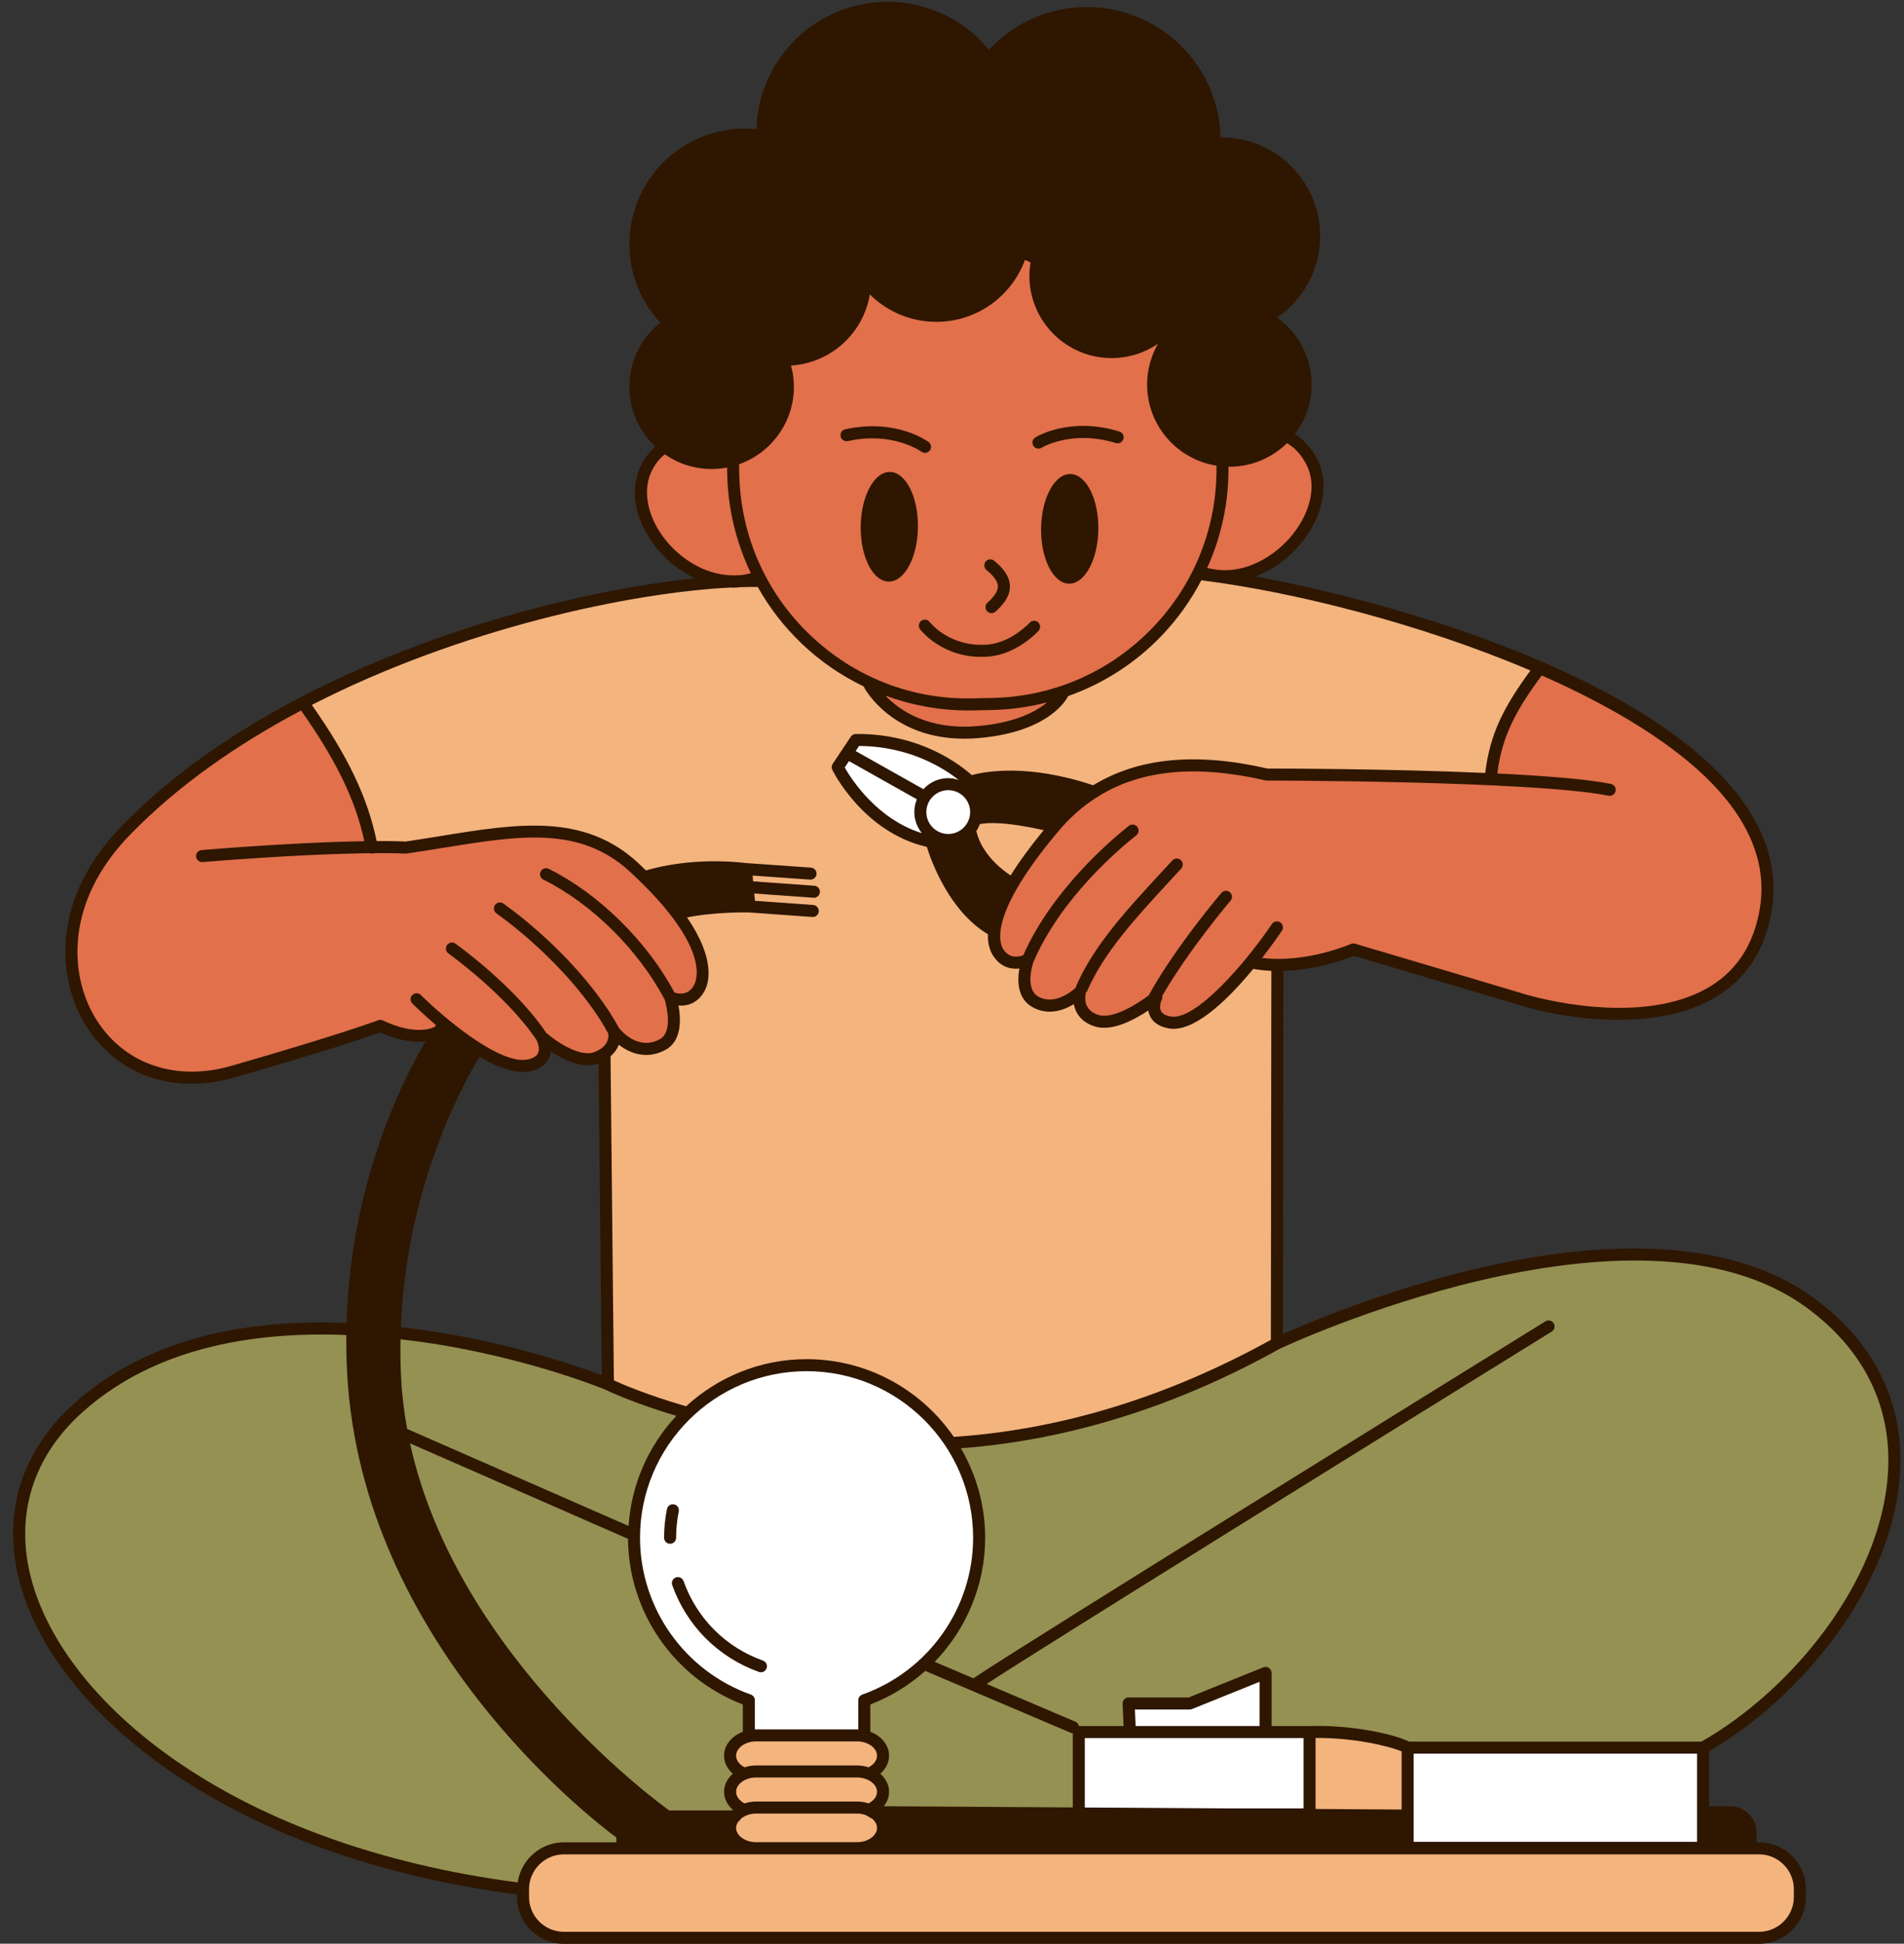
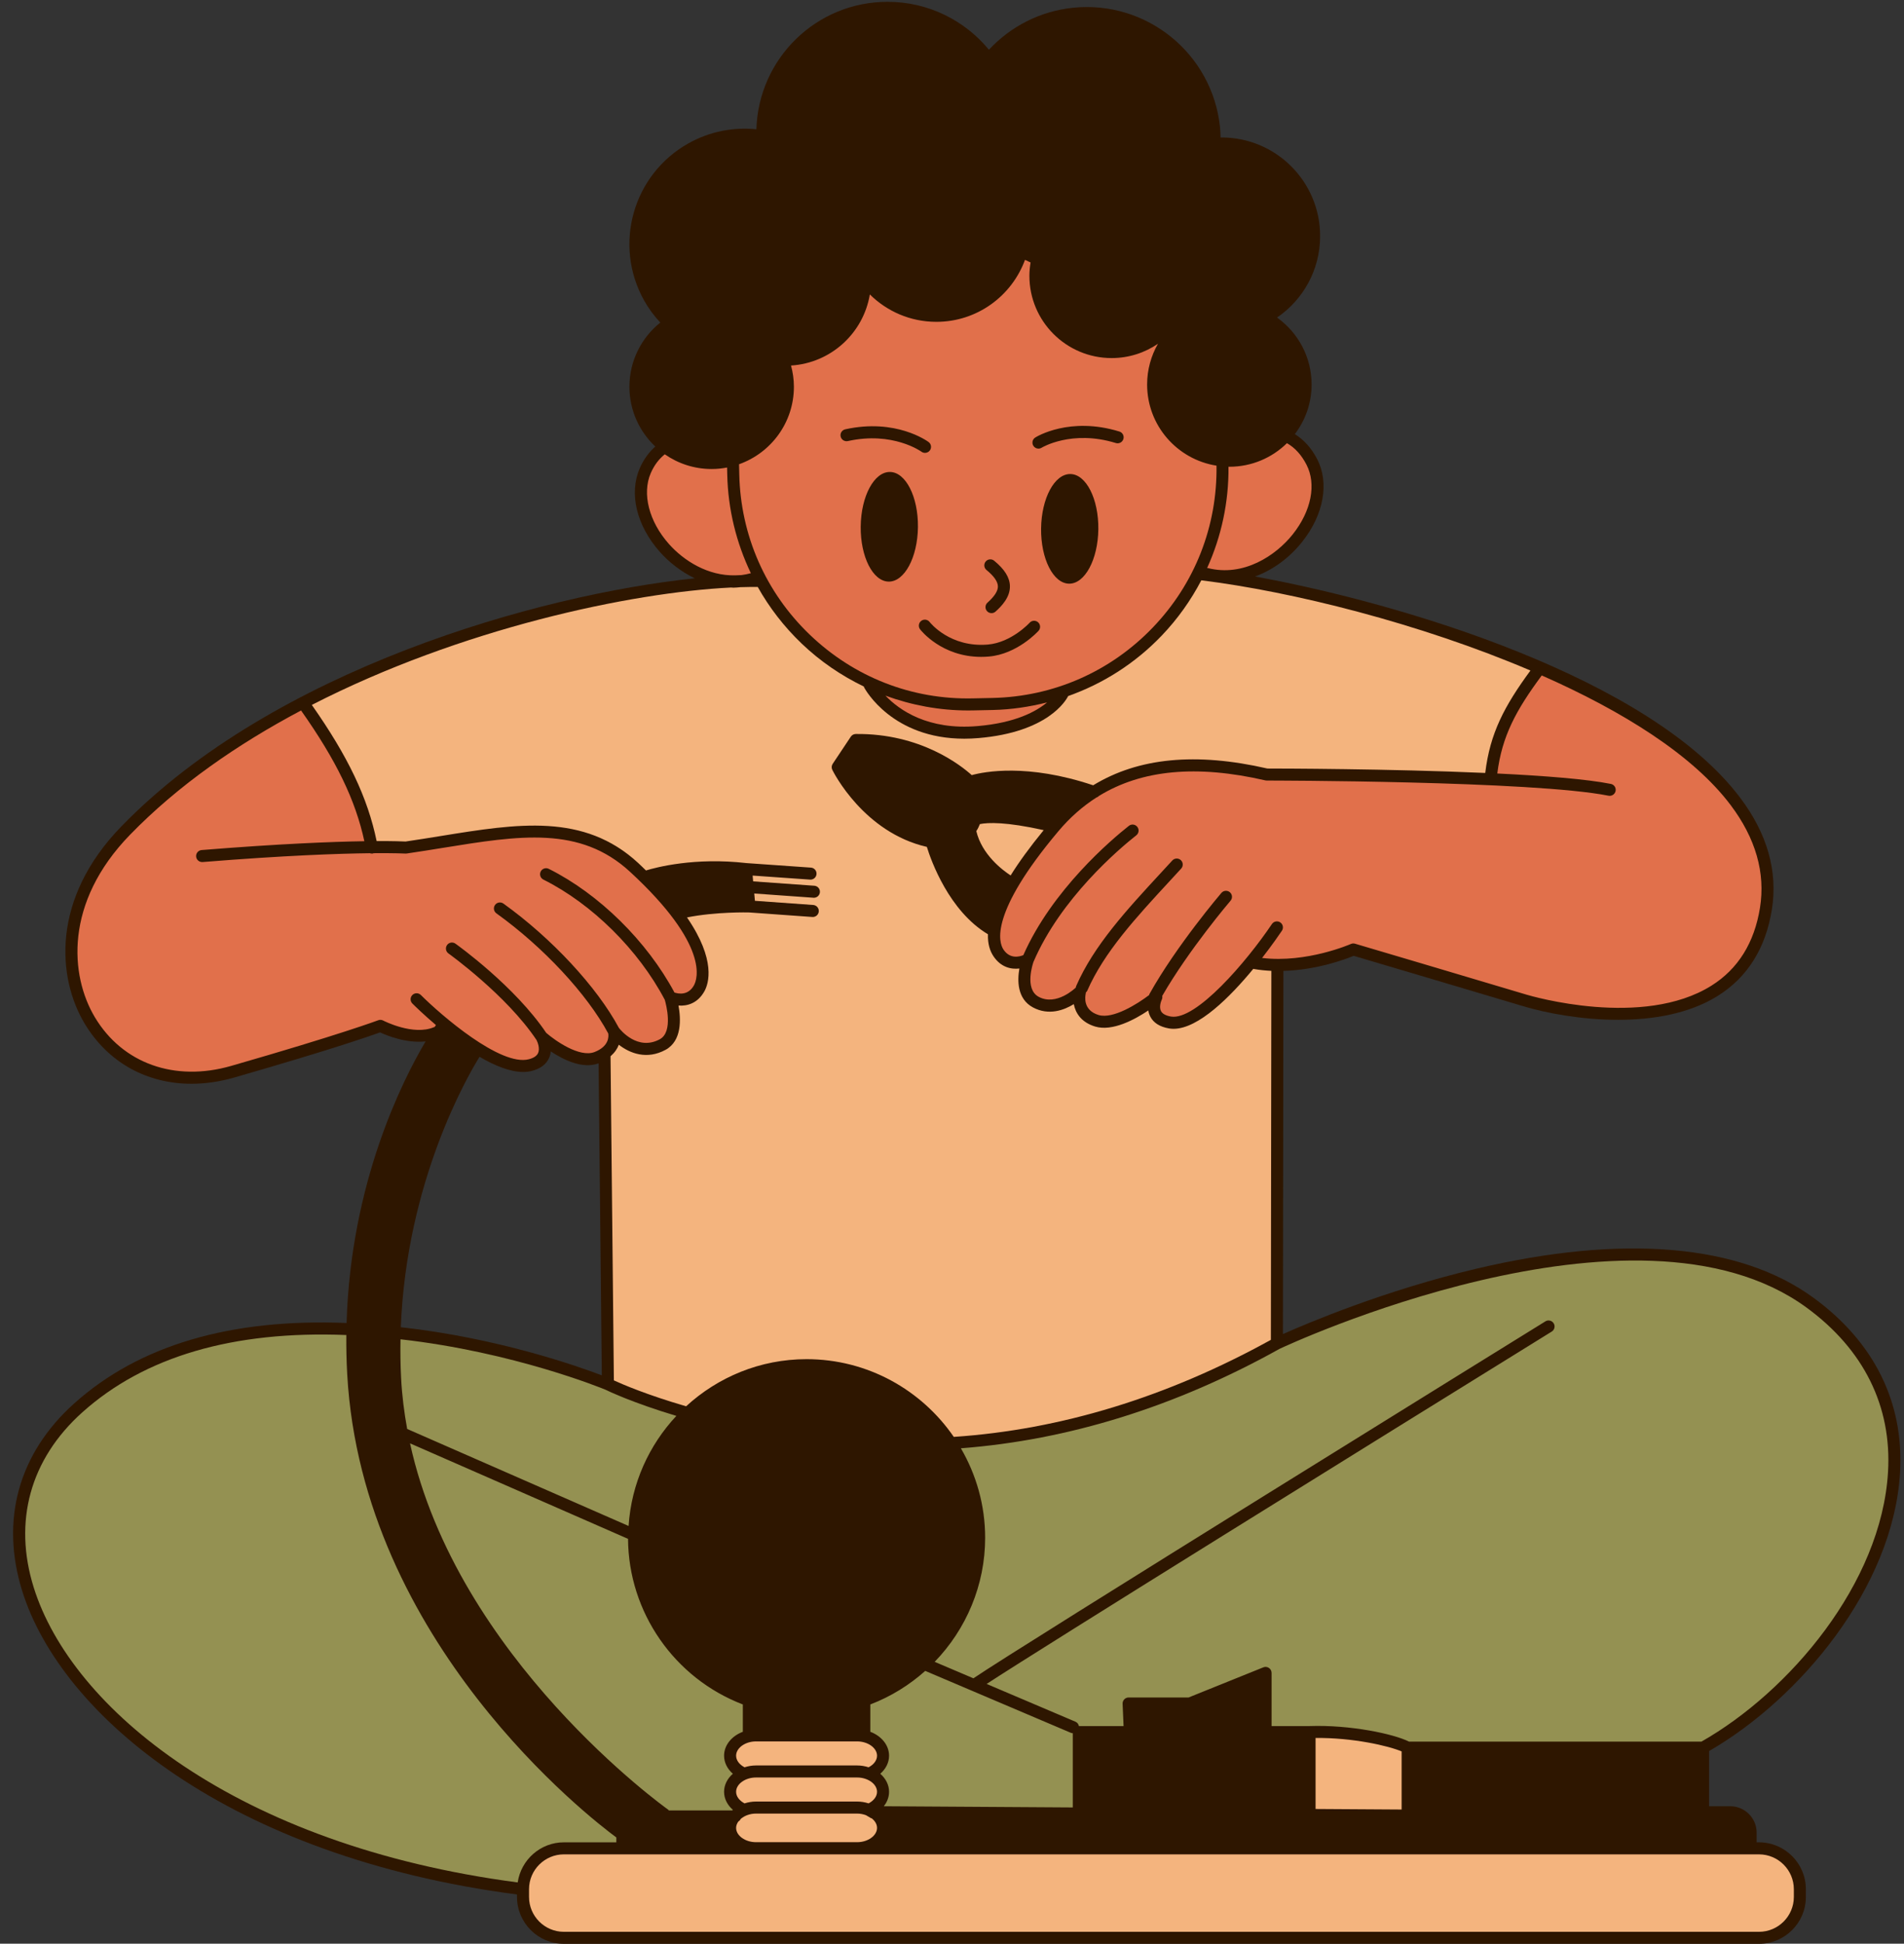
<svg xmlns="http://www.w3.org/2000/svg" fill="#000000" height="534.1" preserveAspectRatio="xMidYMid meet" version="1" viewBox="-3.6 -0.5 523.3 534.1" width="523.3" zoomAndPan="magnify">
  <rect x="-3.6" y="-0.5" width="523.3" height="534.1" fill="#333333" stroke="none" />
  <g id="change1_1">
    <path d="M518.609,404.224c1.149-19.268-7.066-35.899-23.758-48.095c-20.24-14.794-52.34-17.554-92.82-7.973 c-24.963,5.907-46.132,14.862-53.031,17.938l0.131-99.802c9.263-0.265,17.14-3.242,19.312-4.141 c4.442,1.314,33.646,9.955,46.558,13.829c6.314,1.895,16.001,3.751,26.109,3.751c9.603,0,19.588-1.675,27.422-6.588 c8.148-5.112,13.141-13.078,14.846-23.683c1.682-10.499-1.236-20.836-8.683-30.721c-24.883-33.048-92.824-53.431-133.363-60.823 c4.836-1.775,9.375-5.025,12.953-9.525c5.933-7.462,7.515-16.173,4.125-22.73c-1.578-3.055-3.654-5.319-6.135-6.871 c2.878-3.793,4.606-8.506,4.606-13.635c0-7.593-3.756-14.295-9.499-18.394c7.147-4.878,11.843-13.084,11.843-22.391 c0-14.964-12.131-27.096-27.095-27.096c-0.09,0-0.177,0.013-0.267,0.014c-0.025-0.933-0.05-1.867-0.147-2.811 c-2.084-20.225-20.169-34.93-40.394-32.846c-9.22,0.95-17.266,5.249-23.125,11.536C261.579,5.128,251.551,0,240.324,0 c-19.571,0-35.465,15.588-36.035,35.021c-6.258-0.633-12.762,0.561-18.667,3.867c-15.292,8.561-20.749,27.899-12.187,43.191 c1.257,2.246,2.769,4.251,4.445,6.06c-5.17,4.142-8.489,10.498-8.489,17.638c0,6.481,2.743,12.309,7.113,16.43 c-1.748,1.549-3.205,3.511-4.277,5.984c-3.005,6.927-0.886,15.727,5.53,22.964c2.473,2.79,5.772,5.414,9.587,7.26 c-42.973,4.466-115.718,25.08-157.58,68.163c-19.436,20.001-17.591,41.685-10.107,54.178c6.416,10.704,17.115,16.55,29.369,16.55 c3.804,0,7.759-0.565,11.779-1.721c26.281-7.557,37.341-11.414,40.05-12.396c1.875,0.876,7.269,3.06,12.523,2.472 c-6.357,10.72-20.595,38.883-21.721,77.381c-31.906-1.301-57.091,6.148-74.88,22.121c-15.303,13.742-20.363,32.061-14.25,51.584 c10.689,34.133,56.86,72.998,135.967,83.329v0.675c0,7.108,5.785,12.893,12.894,12.893h328.445c7.111,0,12.896-5.785,12.896-12.893 v-2.114c0-7.108-5.785-12.893-12.896-12.893h-0.636v-2.666c0-3.993-3.251-7.244-7.244-7.244h-5.823V480.66 C490.93,466.372,516.723,435.785,518.609,404.224z M128.199,289.894c4.141,2.421,8.367,4.166,11.981,4.166 c0.826,0,1.624-0.09,2.378-0.284c2.405-0.623,4.012-1.843,4.781-3.632c0.249-0.575,0.384-1.162,0.441-1.733 c3.459,2.302,8.749,4.919,13.14,3.279l0.883,85.738c-6.949-2.644-28.763-10.291-55.243-13.227 C108.143,324.062,124.922,295.171,128.199,289.894z" fill="#2e1600" />
  </g>
  <g id="change2_1">
    <path d="M196.277,129.871c0.207,9.57,2.484,18.756,6.495,27.14c-0.866,0.224-1.728,0.416-2.577,0.515 c-0.559,0.016-1.152,0.047-1.729,0.071c-7.47,0.185-14.11-3.982-18.234-8.635c-5.47-6.17-7.421-13.808-4.973-19.457 c0.956-2.204,2.269-3.896,3.853-5.168c3.656,2.543,8.091,4.043,12.882,4.043c1.451,0,2.866-0.15,4.241-0.411L196.277,129.871z M269.226,194.597l-5.249,0.113c-0.491,0.01-0.981,0.016-1.472,0.016c-7.88,0-15.539-1.434-22.746-4.072 c3.828,4.002,11.672,9.528,25.316,8.364c10.446-0.889,16.142-4.024,19.102-6.507C279.336,193.737,274.342,194.486,269.226,194.597z M472.055,220.725c-10.359-13.758-29.698-25.823-51.918-35.621c-7.03,9.502-10.936,16.631-12.215,26.944 c12.911,0.625,24.572,1.535,31.213,2.863c0.897,0.179,1.478,1.049,1.298,1.945c-0.181,0.899-1.062,1.474-1.943,1.296 c-20.605-4.119-93.213-4.167-93.943-4.167c-0.126,0-0.249-0.015-0.371-0.042c-18.866-4.353-33.972-2.954-45.758,4.281 c-0.198,0.213-0.42,0.349-0.694,0.434c-3.815,2.444-7.281,5.503-10.4,9.205c-19.081,22.642-16.408,30.639-15.136,32.55 c1.802,2.704,4.419,1.977,5.47,1.539c7.921-17.943,24.163-31.701,28.999-35.519c0.713-0.563,1.753-0.444,2.321,0.274 c0.565,0.715,0.442,1.754-0.274,2.321c-4.732,3.735-20.748,17.28-28.263,34.782c-0.109,0.302-2.576,7.443,1.425,9.596 c4.897,2.644,10.133-2.463,10.185-2.515c0.008-0.008,0.02-0.006,0.028-0.014c0.021-0.137,0.03-0.276,0.088-0.409 c4.868-11.161,13.829-20.868,23.32-31.144l3.112-3.378c0.62-0.671,1.669-0.713,2.334-0.102c0.671,0.617,0.717,1.662,0.1,2.335 l-3.118,3.386c-9.294,10.065-18.074,19.573-22.719,30.226c-0.078,0.177-0.23,0.283-0.355,0.417c-0.008,0.088,0,0.176-0.023,0.265 c-0.181,0.752-0.878,4.613,3.538,5.943c3.965,1.168,10.658-3.047,13.861-5.486c0.031-0.091,0.039-0.186,0.087-0.273 c7.46-13.367,19.665-27.66,19.788-27.802c0.6-0.696,1.643-0.773,2.331-0.179c0.694,0.594,0.775,1.637,0.181,2.329 c-0.119,0.136-11.436,13.406-18.773,26.156c0.064,0.342,0.03,0.705-0.134,1.035c-0.242,0.504-0.759,2.066-0.21,3.131 c0.384,0.746,1.307,1.253,2.747,1.508c6.866,1.13,20.692-14.948,27.742-25.427c0.513-0.759,1.543-0.952,2.295-0.45 c0.755,0.51,0.959,1.537,0.449,2.294c-0.596,0.888-2.614,3.839-5.45,7.481c12.27,1.466,24.278-3.787,24.402-3.844 c0.362-0.16,0.775-0.186,1.143-0.076c0,0,33.142,9.802,47.139,14.003c1.298,0.384,31.932,9.374,50.826-2.476 c7.305-4.581,11.792-11.782,13.335-21.404C481.652,239.359,478.94,229.867,472.055,220.725z M328.361,155.597 c9.807,2.495,18.697-3.43,23.336-9.263c5.113-6.43,6.559-13.771,3.777-19.157c-1.388-2.689-3.188-4.664-5.368-5.898 c-4.078,4.003-9.661,6.478-15.826,6.478c-0.08,0-0.157-0.011-0.237-0.012c0.087,9.754-1.962,19.191-5.874,27.84 C328.233,155.595,328.295,155.58,328.361,155.597z M263.906,191.404c-16.907,0.405-32.774-5.846-44.922-17.48 c-12.149-11.635-19.039-27.306-19.402-44.124l-0.059-2.732c8.776-3.105,15.074-11.452,15.074-21.291c0-2.021-0.291-3.97-0.788-5.834 c10.976-0.687,19.889-8.894,21.659-19.541c4.694,4.655,11.152,7.533,18.285,7.533c11.199,0,20.714-7.102,24.362-17.036 c0.5,0.26,1.017,0.488,1.529,0.726c-0.195,1.195-0.323,2.413-0.323,3.663c0,12.483,10.12,22.603,22.603,22.603 c4.727,0,9.111-1.455,12.739-3.936c-1.891,3.304-2.987,7.12-2.987,11.2c0,11.278,8.269,20.6,19.07,22.3 c0.235,16.638-5.943,32.404-17.467,44.435c-11.637,12.149-27.306,19.039-44.124,19.402L263.906,191.404z M298.267,144.913 c0.095-8.32-3.348-15.105-7.692-15.155c-4.344-0.05-7.942,6.654-8.038,14.974c-0.095,8.32,3.348,15.105,7.692,15.155 C294.573,159.937,298.172,153.233,298.267,144.913z M280.408,121.998c0.313,0.502,0.852,0.778,1.404,0.778 c0.3,0,0.6-0.081,0.872-0.249c0.077-0.052,8.303-5.012,20.401-1.286c0.878,0.266,1.798-0.223,2.066-1.094 c0.271-0.872-0.22-1.796-1.091-2.066c-13.622-4.193-22.751,1.403-23.129,1.645C280.16,120.21,279.927,121.225,280.408,121.998z M267.535,156.13c2.047,1.672,3.099,3.18,3.131,4.481c0.029,1.267-0.907,2.736-2.863,4.489c-0.678,0.609-0.736,1.653-0.126,2.334 c0.326,0.363,0.778,0.549,1.23,0.549c0.394,0,0.788-0.139,1.104-0.423c1.733-1.553,4.029-3.972,3.958-7.024 c-0.052-2.342-1.472-4.621-4.342-6.965c-0.704-0.573-1.746-0.473-2.324,0.234C266.724,154.511,266.828,155.552,267.535,156.13z M229.419,120.703c12.357-2.741,20.156,2.863,20.233,2.921c0.295,0.216,0.639,0.321,0.981,0.321c0.505,0,1.006-0.231,1.328-0.667 c0.542-0.733,0.394-1.763-0.337-2.308c-0.362-0.27-9.029-6.577-22.922-3.496c-0.891,0.198-1.453,1.081-1.256,1.972 C227.644,120.335,228.517,120.892,229.419,120.703z M248.688,144.343c0.096-8.32-3.348-15.105-7.692-15.154 c-4.344-0.05-7.942,6.654-8.038,14.974c-0.095,8.32,3.348,15.104,7.692,15.155C244.993,159.367,248.592,152.663,248.688,144.343z M266.059,180c0.691,0,1.401-0.029,2.134-0.092c7.751-0.663,13.406-6.805,13.642-7.066c0.613-0.676,0.562-1.721-0.113-2.334 c-0.671-0.609-1.721-0.563-2.334,0.113c-0.048,0.055-5.003,5.439-11.479,5.995c-10.344,0.867-15.787-5.915-16.011-6.206 c-0.563-0.717-1.596-0.854-2.318-0.292c-0.72,0.557-0.855,1.59-0.3,2.311C249.532,172.756,255.236,180,266.059,180z M169.555,239.054c-13.74-12.672-30.355-9.981-51.386-6.58c-3.238,0.525-6.566,1.062-9.984,1.559 c-0.11,0.016-0.221,0.023-0.337,0.015c-0.063-0.003-2.807-0.15-8.74-0.102c-0.067,0.021-0.121,0.064-0.192,0.077 c-0.102,0.019-0.203,0.027-0.303,0.027c-0.19,0-0.375-0.035-0.549-0.097c-8.656,0.101-23.454,0.613-45.982,2.426 c-0.91,0.06-1.708-0.605-1.78-1.516c-0.073-0.91,0.605-1.706,1.516-1.78c21.499-1.731,35.881-2.289,44.722-2.429 c-2.452-11.325-7.717-22.219-17.396-35.921c-17.482,9.257-33.809,20.566-47.01,34.151c-18.129,18.655-16.523,38.688-9.641,50.175 c7.599,12.683,21.933,17.79,37.399,13.351c30.04-8.638,40.368-12.522,40.47-12.56c0.441-0.168,0.936-0.139,1.354,0.084 c0.082,0.042,8.259,4.271,13.981,1.811c0.05-0.022,0.102-0.016,0.153-0.033c0.151-0.226,0.273-0.406,0.363-0.536 c-3.337-2.84-5.782-5.226-6.476-5.917c-0.646-0.646-0.647-1.692-0.003-2.337c0.644-0.649,1.69-0.646,2.337-0.006 c5.612,5.594,21.881,19.656,29.661,17.657c1.357-0.349,2.221-0.93,2.566-1.724c0.537-1.232-0.113-2.944-0.436-3.562 c-8.232-12.337-24.047-23.678-24.207-23.791c-0.744-0.529-0.917-1.561-0.387-2.305c0.526-0.746,1.557-0.917,2.305-0.387 c0.668,0.475,16.359,11.736,24.945,24.51c2.415,2.099,9.146,6.884,13.283,5.27c4.071-1.575,3.896-4.356,3.769-5.102 c-5.821-10.835-17.853-23.765-30.735-33.003c-0.741-0.531-0.912-1.564-0.379-2.306c0.531-0.742,1.561-0.915,2.306-0.379 c13.27,9.517,25.698,22.902,31.736,34.157c0.411,0.533,5.142,6.424,11.241,3.125c3.767-2.037,1.699-9.719,1.37-10.848 c-7.214-13.704-19.984-26.352-33.363-33.026c-0.817-0.407-1.149-1.399-0.741-2.216c0.408-0.813,1.399-1.149,2.216-0.741 c13.819,6.892,26.989,19.88,34.551,33.989c1.065,0.353,3.747,0.893,5.343-1.959C188.04,268.619,191.549,259.334,169.555,239.054z" fill="#e1704b" />
  </g>
  <g id="change3_1">
    <path d="M290.699,475.648c0.178,0.077,0.364,0.102,0.549,0.113v20.4l-51.947-0.329c0.913-1.142,1.452-2.504,1.452-3.97 c0-1.922-0.928-3.661-2.417-4.958c1.488-1.297,2.417-3.036,2.417-4.958c0-2.922-2.122-5.432-5.154-6.573v-7.511 c5.656-2.165,10.734-5.33,15.097-9.223L290.699,475.648z M200.561,475.372v-7.511c-18.834-7.208-31.427-25.326-31.551-45.507 l-59.918-26.244c12.936,59.185,70.26,100.172,70.895,100.619c0.101,0.071,0.165,0.17,0.245,0.258h17.424 c0.059-0.054,0.108-0.115,0.168-0.168c-1.488-1.297-2.417-3.036-2.417-4.958c0-1.922,0.928-3.661,2.417-4.958 c-1.488-1.297-2.417-3.036-2.417-4.958C195.407,479.023,197.529,476.514,200.561,475.372z M151.389,505.746h14.405v-1.337 c-7.196-5.314-69.842-53.67-73.963-127.252c-0.206-3.683-0.281-7.286-0.249-10.81c-31.048-1.24-55.46,5.893-72.597,21.278 C4.703,400.45-0.021,417.546,5.683,435.762c10.361,33.097,55.489,70.822,133.001,81.006 C139.599,510.55,144.92,505.746,151.389,505.746z M492.901,358.795c-47.112-34.434-143.652,10.789-144.833,11.353 c-28.567,15.917-58.018,25.068-87.576,27.322c4.213,7.239,6.668,15.622,6.668,24.585c0,12.989-5.19,25.126-13.873,34.093 l10.65,4.529c11.721-8.037,151.115-94.318,157.204-98.086c0.768-0.481,1.792-0.242,2.273,0.536c0.481,0.775,0.242,1.795-0.536,2.273 c-49.141,30.416-139.735,86.637-155.308,96.823l24.42,10.384c0.519,0.219,0.837,0.679,0.944,1.191h12.27l-0.266-6.13 c-0.019-0.449,0.148-0.888,0.458-1.214c0.313-0.326,0.742-0.51,1.194-0.51h16.479l20.547-8.283c0.504-0.207,1.088-0.145,1.54,0.165 c0.455,0.307,0.73,0.82,0.73,1.369v14.604h10.381c11.288-0.393,23.235,2.172,27.406,4.277h80.348 c24.169-13.729,49.46-43.46,51.285-74.048C516.389,385.937,508.641,370.297,492.901,358.795z M106.643,378.222 c0.248,4.744,0.835,9.386,1.664,13.937l60.855,26.654c0.768-11.663,5.608-22.207,13.134-30.244 c-12.313-3.694-19.04-6.972-19.509-7.205c-0.73-0.302-25.183-10.346-56.313-13.842C106.411,371.014,106.453,374.577,106.643,378.222 z" fill="#949152" />
  </g>
  <g id="change4_1">
-     <path d="M294.553,477.103h60.116v19.32h-21.897l-38.22-0.242V477.103z M342.58,473.798v-12.157l-18.574,7.489 c-0.194,0.077-0.404,0.119-0.617,0.119h-15.072l0.197,4.548H342.58z M250.999,222.647c0,3.318,2.7,6.019,6.019,6.019 c3.32,0,6.02-2.7,6.02-6.019s-2.7-6.019-6.02-6.019C253.699,216.628,250.999,219.329,250.999,222.647z M250.18,216.357 c1.705-1.852,4.127-3.034,6.837-3.034c1.005,0,1.954,0.201,2.861,0.496c-3.872-3.065-13.422-9.291-27.379-9.33l-0.928,1.393 l18.584,10.454C250.166,216.342,250.171,216.351,250.18,216.357z M249.77,228.441c-1.279-1.596-2.077-3.594-2.077-5.794 c0-1.243,0.255-2.425,0.698-3.511l-18.657-10.496l-1.172,1.758C230.332,213.512,237.396,224.606,249.77,228.441z M384.933,481.38 v17.025v7.205h77.893v-8.122V481.38H384.933z M263.855,422.055c0,19.297-12.242,36.616-30.462,43.098 c-0.659,0.232-1.099,0.855-1.099,1.556v8.026c-0.108-0.003-0.209-0.026-0.318-0.026h-27.792c-0.109,0-0.21,0.023-0.318,0.026v-8.026 c0-0.7-0.441-1.323-1.099-1.556c-18.221-6.482-30.463-23.8-30.463-43.098c0-25.24,20.535-45.774,45.775-45.774 S263.855,396.815,263.855,422.055z M180.568,423.708c0.914,0,1.653-0.739,1.653-1.653c0-2.427,0.245-4.858,0.73-7.218 c0.184-0.894-0.392-1.769-1.286-1.953c-0.905-0.181-1.769,0.394-1.951,1.288c-0.529,2.579-0.797,5.233-0.797,7.883 C178.915,422.969,179.654,423.708,180.568,423.708z M206.089,455.808c-10.23-3.638-18.18-11.602-21.817-21.847 c-0.305-0.862-1.254-1.311-2.11-1.007c-0.86,0.307-1.311,1.253-1.005,2.111c3.97,11.188,12.654,19.885,23.825,23.855 c0.182,0.068,0.37,0.097,0.554,0.097c0.68,0,1.317-0.423,1.558-1.098C207.398,457.057,206.949,456.111,206.089,455.808z" fill="#ffffff" />
-   </g>
+     </g>
  <g id="change5_1">
    <path d="M117.641,229.21c-3.17,0.513-6.425,1.041-9.768,1.529c-0.683-0.036-3.215-0.143-7.958-0.119 c-2.463-11.914-7.85-23.243-17.815-37.416c40.946-20.99,87.562-30.902,115.225-32.261c0.218,0.006,0.429,0.045,0.648,0.045 c0.629,0,1.274-0.082,1.914-0.137c1.664-0.051,3.271-0.078,4.773-0.063c3.178,5.671,7.211,10.902,12.038,15.526 c5.123,4.907,10.913,8.839,17.121,11.834c0.027,0.076,0.029,0.155,0.068,0.228c0.324,0.612,7.733,14.108,27.54,14.108 c1.256,0,2.57-0.055,3.925-0.171c18.926-1.609,23.957-10.216,24.627-11.548c9.628-3.41,18.417-8.995,25.688-16.586 c4.401-4.597,8.034-9.727,10.904-15.214c24.905,3.075,60.064,11.825,90.462,24.789c-7.147,9.736-11.125,17.207-12.427,28.144 c-26.41-1.165-56.629-1.213-59.873-1.215c-19.643-4.505-35.449-2.988-47.885,4.607c-18.116-6.077-29.986-3.728-33.375-2.792 c-2.899-2.624-14.047-11.515-31.887-11.304c-0.544,0.008-1.047,0.284-1.349,0.736l-4.978,7.466 c-0.326,0.491-0.368,1.117-0.108,1.645c0.35,0.716,8.664,17.203,25.987,21.176c1.16,3.758,6.071,17.605,16.795,24.009 c-0.092,2.64,0.548,4.593,1.502,6.025c2.03,3.047,4.836,3.659,7.137,3.388c-0.581,3.27-0.639,8.333,3.722,10.683 c4.348,2.334,8.558,0.749,11.23-0.897c0.465,2.418,2.027,5.003,5.878,6.159c4.71,1.414,10.856-1.905,14.601-4.422 c0.084,0.546,0.249,1.107,0.526,1.653c0.875,1.733,2.602,2.834,5.126,3.28c0.42,0.074,0.846,0.11,1.281,0.11 c6.874,0,15.654-8.873,21.934-16.489c0.045,0.012,0.08,0.041,0.126,0.049c1.621,0.28,3.236,0.44,4.828,0.514l-0.133,101.392 c-28.455,15.724-57.765,24.699-87.15,26.669c-8.855-12.884-23.683-21.359-40.465-21.359c-12.762,0-24.365,4.937-33.103,12.948 c-10.803-3.133-17.601-6.079-19.855-7.118l-0.918-89.064c1.129-0.986,1.877-2.082,2.275-3.169c3.042,2.373,7.71,4.184,12.833,1.407 c4.576-2.473,4.235-8.583,3.569-12.176c2.386,0.19,5.263-0.6,7.119-3.916c1.172-2.095,3.274-8.577-4.786-20.297 c7.951-1.592,16.951-1.377,17.102-1.365l17.358,1.24c0.04,0.003,0.081,0.005,0.119,0.005c0.859,0,1.585-0.665,1.646-1.535 c0.066-0.91-0.62-1.701-1.53-1.766l-16.022-1.144l-0.183-2.01l16.279,1.163c0.04,0.003,0.081,0.005,0.119,0.005 c0.859,0,1.585-0.665,1.646-1.535c0.066-0.91-0.62-1.701-1.53-1.766l-16.818-1.201l-0.144-1.591l15.795,1.108 c0.04,0.003,0.079,0.005,0.118,0.005c0.86,0,1.587-0.667,1.646-1.537c0.065-0.91-0.621-1.701-1.532-1.764l-17.714-1.243 c-14.213-1.634-24.798,1.16-27.628,2.027c-0.712-0.687-1.378-1.355-2.148-2.065C156.87,222.863,138.69,225.802,117.641,229.21z M381.627,496.732v-15.966c-3.605-1.544-13.493-3.81-23.652-3.694v19.511L381.627,496.732z M265.711,225.947 c-0.26,0.681-0.574,1.334-0.978,1.928c1.526,6.491,7.247,10.76,9.433,12.185c2.247-3.619,5.252-7.765,9.089-12.448 C272.894,225.305,267.942,225.493,265.711,225.947z M479.834,509.051H151.389c-5.288,0-9.589,4.3-9.589,9.587v2.114 c0,5.288,4.301,9.587,9.589,9.587h328.445c5.288,0,9.591-4.3,9.591-9.587v-2.114C489.425,513.351,485.122,509.051,479.834,509.051z M204.184,487.93c-2.967,0-5.472,1.801-5.472,3.932c0,1.294,0.932,2.46,2.322,3.181c0.981-0.313,2.036-0.502,3.149-0.502h27.792 c1.113,0,2.169,0.189,3.149,0.502c1.391-0.721,2.322-1.887,2.322-3.181c0-2.13-2.505-3.932-5.471-3.932H204.184z M231.976,478.014 h-27.792c-2.967,0-5.472,1.801-5.472,3.932c0,1.294,0.932,2.46,2.322,3.181c0.981-0.313,2.036-0.502,3.149-0.502h27.792 c1.113,0,2.169,0.189,3.149,0.502c1.391-0.721,2.322-1.887,2.322-3.181C237.447,479.815,234.943,478.014,231.976,478.014z M235.942,499.116l-0.14-0.001l-1.387-0.822c-0.742-0.276-1.565-0.447-2.44-0.447h-27.792c-1.682,0-3.197,0.59-4.21,1.48 c-0.135,0.294-0.363,0.522-0.635,0.692c-0.387,0.535-0.627,1.129-0.627,1.76c0,2.131,2.505,3.932,5.472,3.932h27.792 c2.967,0,5.472-1.801,5.472-3.932C237.448,500.76,236.864,499.824,235.942,499.116z" fill="#f4b47e" />
  </g>
</svg>